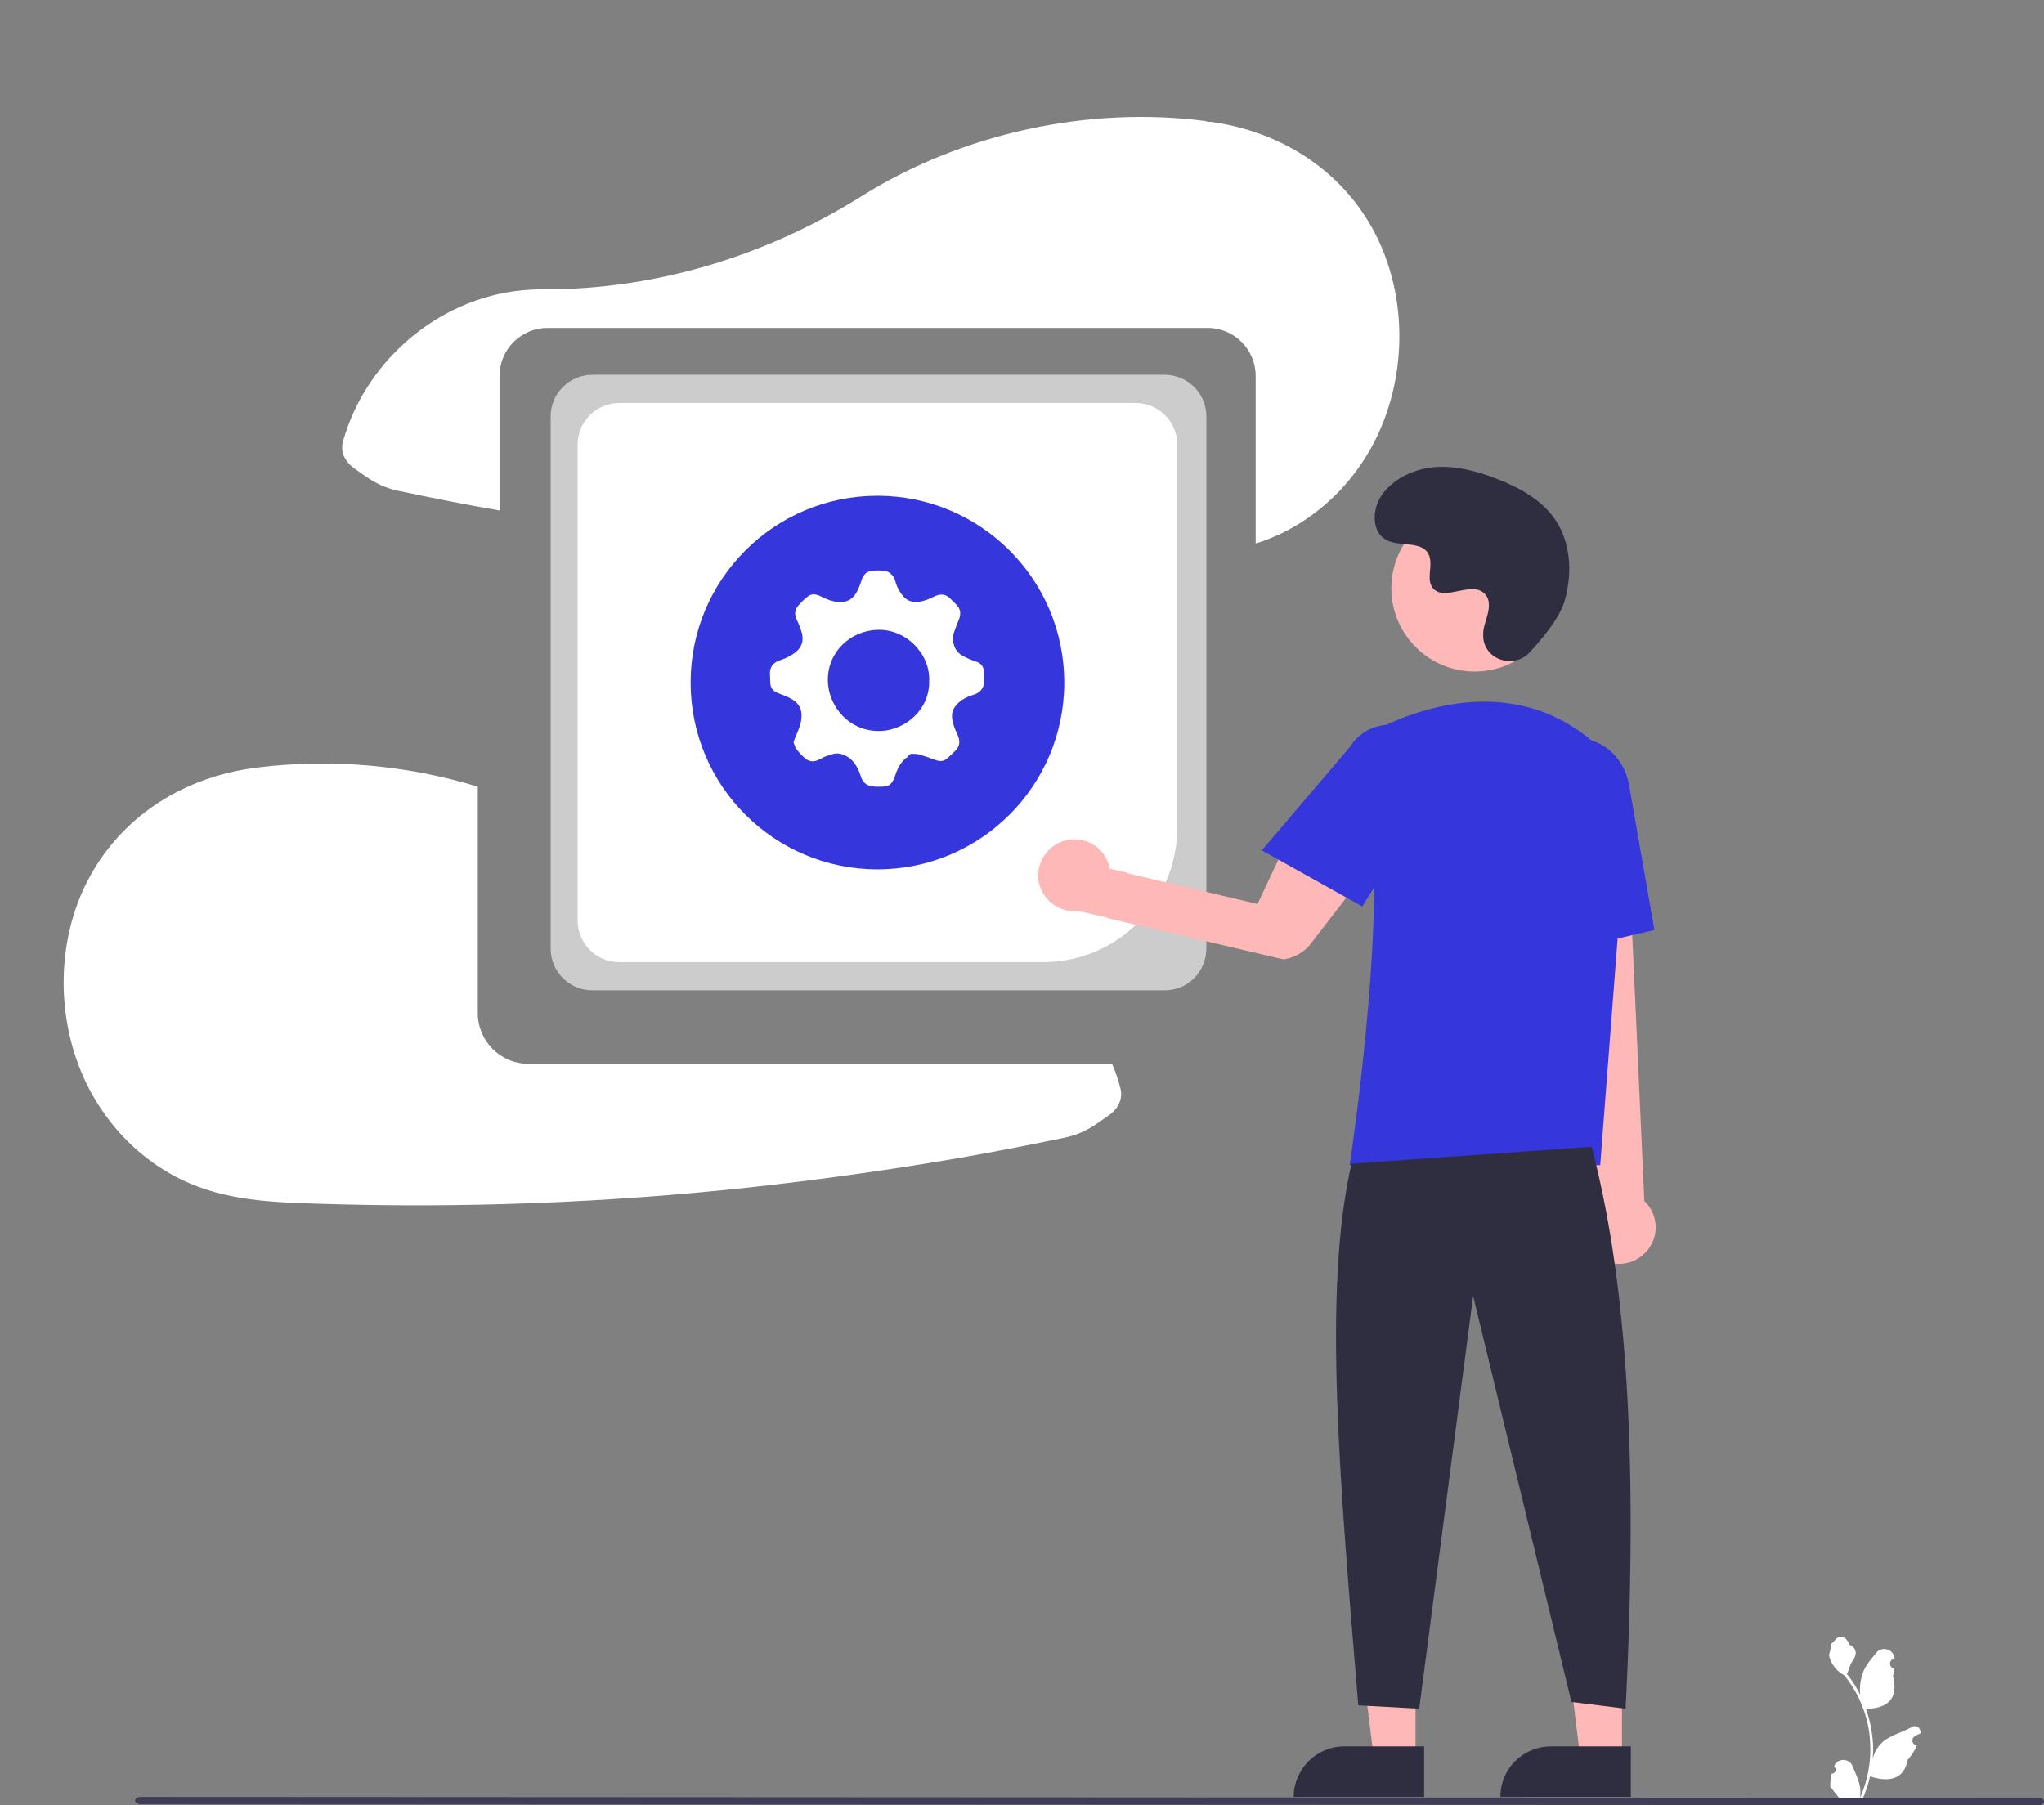
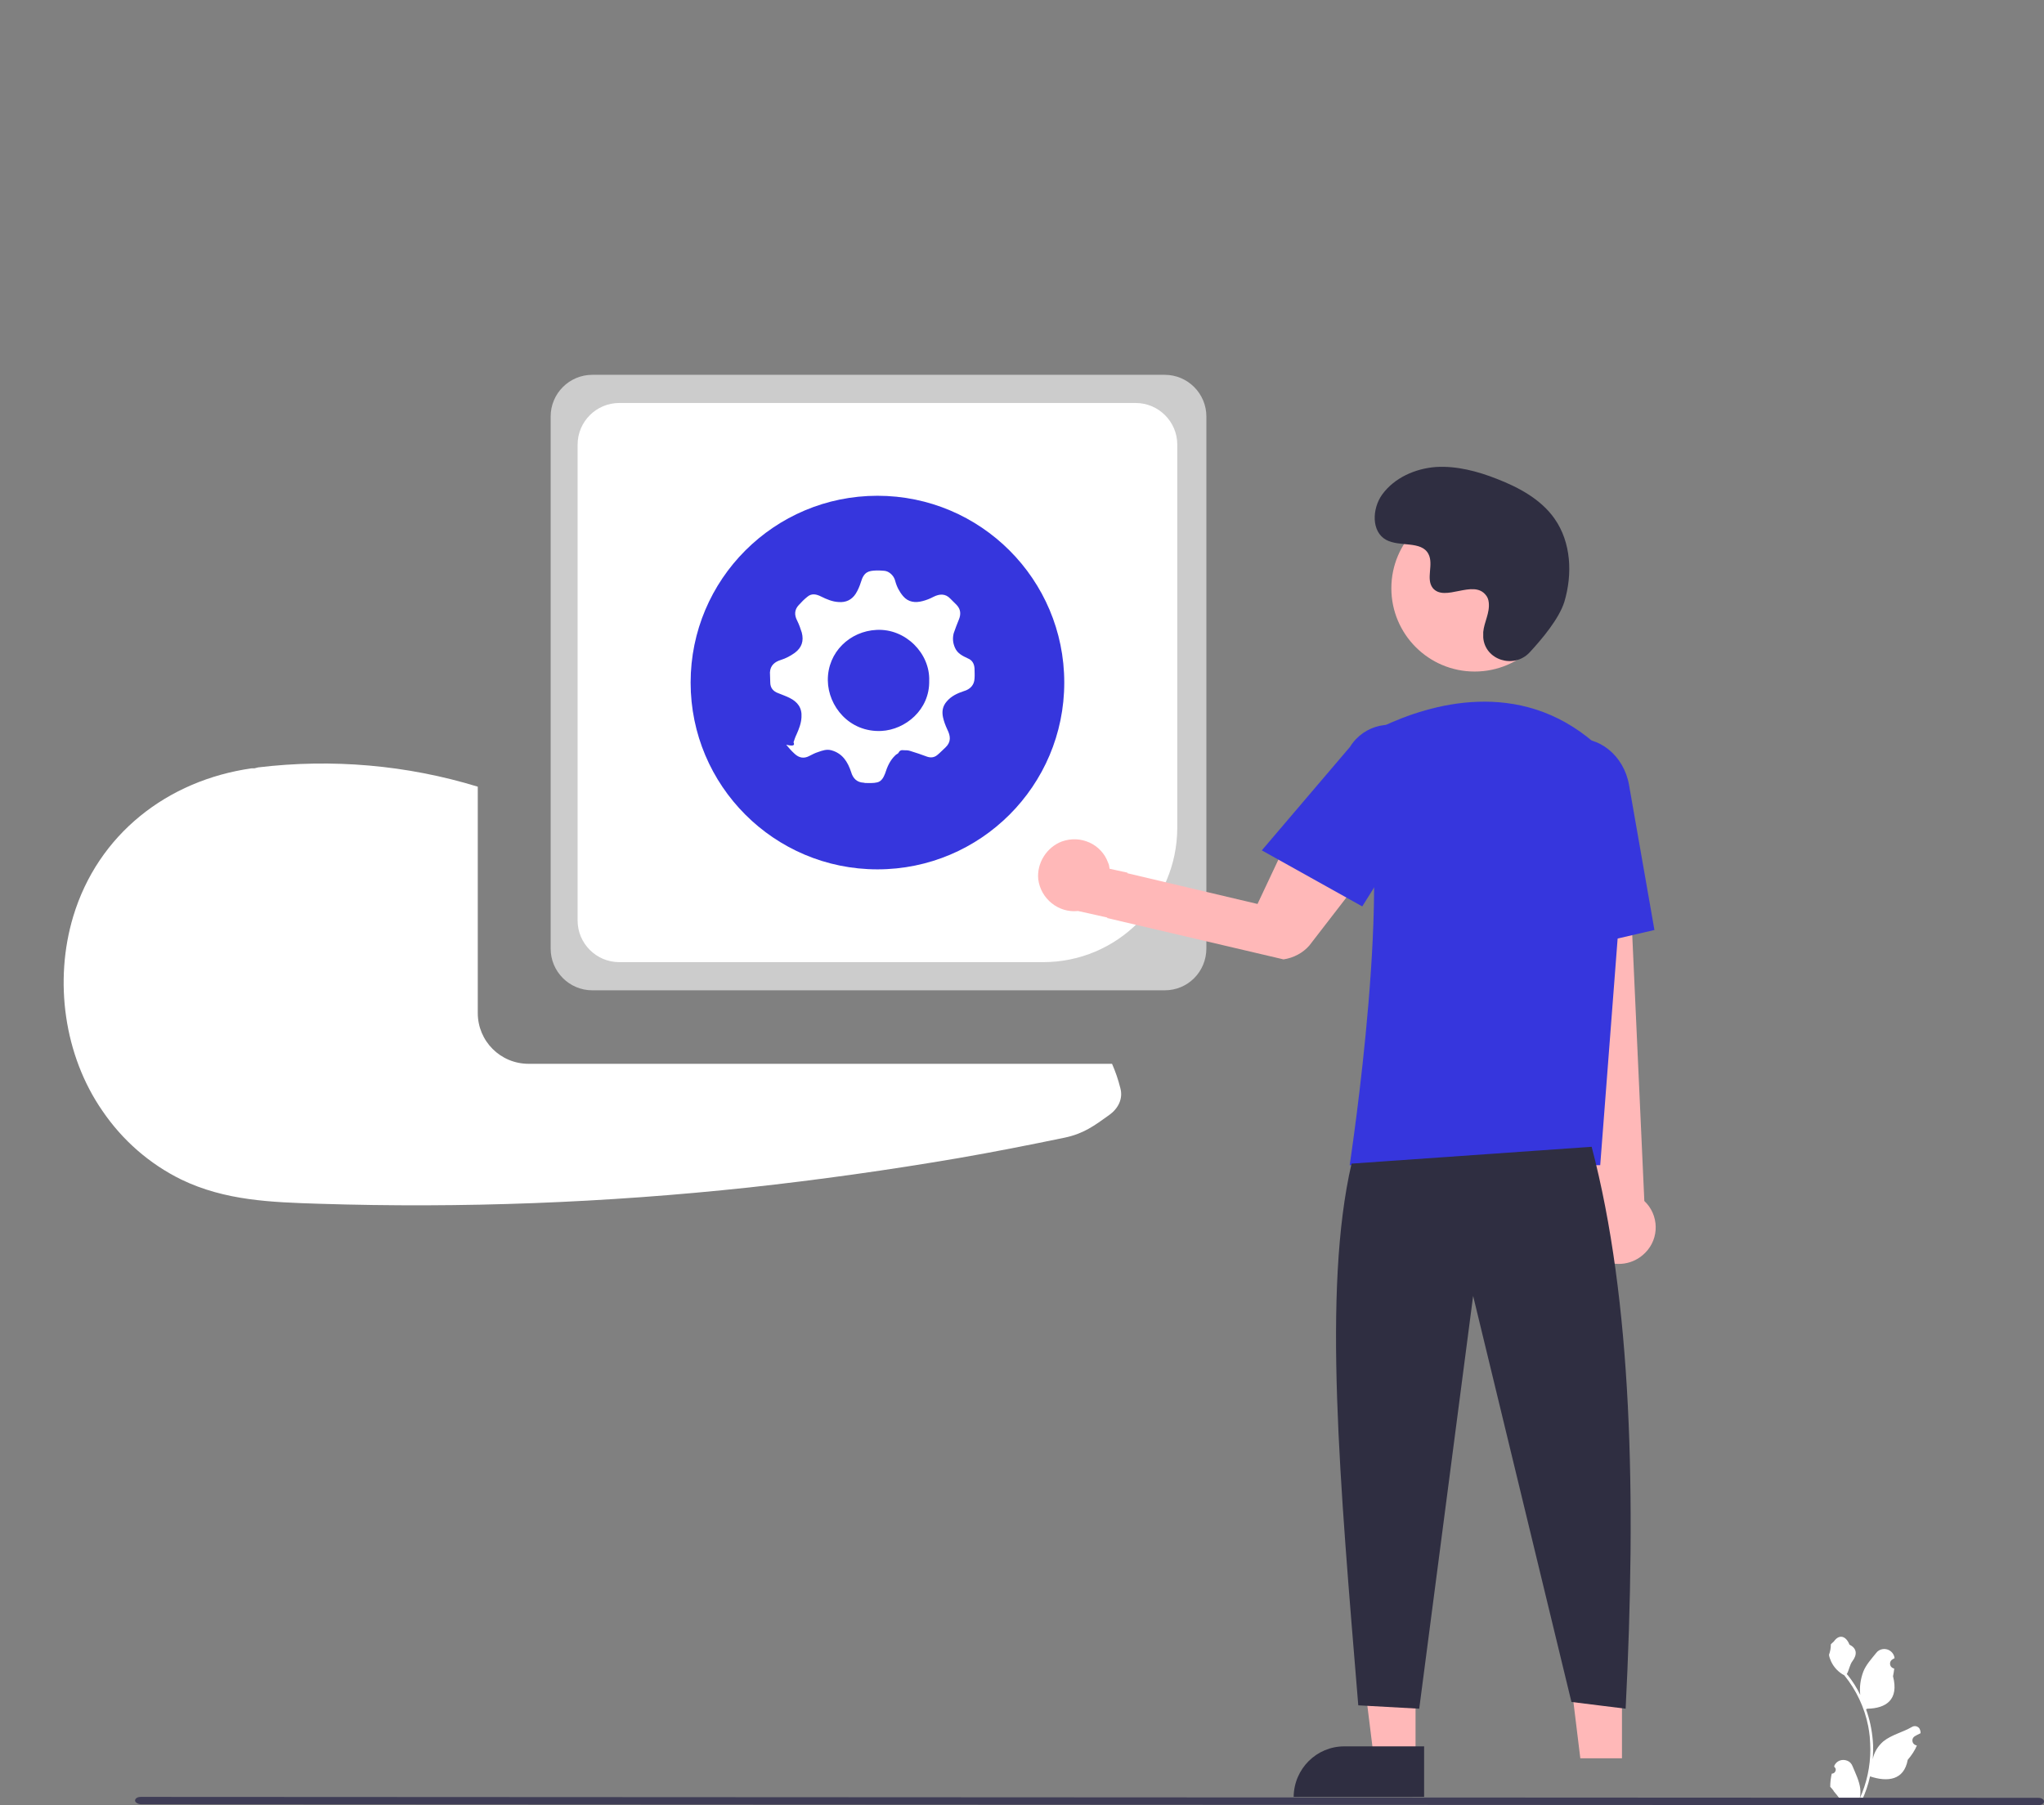
<svg xmlns="http://www.w3.org/2000/svg" version="1.1" id="Layer_1" x="0px" y="0px" viewBox="0 0 667.4 589.5" style="enable-background:new 0 0 667.4 589.5;" xml:space="preserve">
  <rect x="0" y="0" width="667.4" height="589.5" fill="#808080" stroke="none" />
  <style type="text/css">
	.st0{fill:#FFFFFF;}
	.st1{fill:#CCCCCC;}
	.st2{fill:#3636DD;}
	.st3{fill:#FFB8B8;}
	.st4{fill:#3F3D56;}
	.st5{fill:#2F2E41;}
</style>
-   <path class="st0" d="M453.8,88.2c-8-27-30.8-44.6-58.3-48.4c-0.3,0-0.6,0-0.9,0c-0.4-0.1-0.8-0.2-1.2-0.3  c-37.8-4.9-79,3.9-111.8,24.4C250.2,83.6,214,94.7,176.9,94.5c-1.2,0-2.3,0-3.5,0.1c-28.5,1.4-53.7,22.2-61.4,49.5  c-1,3.6,0.8,6.8,3.6,8.8c5,3.6,8.4,6.1,14.5,7.4c11,2.3,21.9,4.5,33,6.4v-43.9c0-8.7,7-15.7,15.7-15.7h215.5c8.7,0,15.7,7,15.7,15.7  v54.7c3-0.9,5.8-2.1,8.6-3.4c10.4-5.1,19.3-12.9,25.8-22.5C456.8,133.5,460.1,109.2,453.8,88.2z" />
  <path class="st0" d="M363.1,347.4H172.6c-9.2,0-16.6-7.4-16.6-16.6v-73.9c-23.2-7.1-47.6-9.2-71.7-6.3c-0.4,0.1-0.8,0.2-1.2,0.3  c-0.3,0-0.6,0-0.9,0c-27.5,3.9-50.2,21.5-58.3,48.4c-6.3,21-3,45.3,9.5,63.4c6.5,9.6,15.4,17.4,25.8,22.5  c14.3,6.9,29.3,7.4,44.9,7.9c46.8,1.5,93.7-0.3,140.3-5.3c22.9-2.5,45.7-5.7,68.5-9.6c11.6-2,23.2-4.3,34.8-6.7  c6.1-1.3,9.5-3.8,14.5-7.4c2.8-2,4.6-5.2,3.6-8.8C365.1,352.5,364.2,349.9,363.1,347.4z" />
  <path class="st1" d="M380.3,323.4H193.4c-7.5,0-13.6-6.1-13.6-13.6V136c0-7.5,6.1-13.6,13.6-13.6h186.9c7.5,0,13.6,6.1,13.6,13.6  v173.7C393.9,317.3,387.9,323.4,380.3,323.4z" />
  <path class="st0" d="M340.6,314.2H202.2c-7.5,0-13.6-6.1-13.6-13.6V145.2c0-7.5,6.1-13.6,13.6-13.6h168.6c7.5,0,13.6,6.1,13.6,13.6  v125.2C384.3,294.6,364.8,314.2,340.6,314.2z" />
  <circle class="st2" cx="286.5" cy="222.9" r="61" />
  <path class="st3" d="M346.7,274.8c6.1-2.2,12.9,0.8,15.1,6.9c0.3,0.6,0.4,1.2,0.5,2l5.9,1.3l-5.9,14.8l-10.3-2.3  c-6.4,0.7-12.2-4-13-10.4C338.5,281.9,341.7,276.7,346.7,274.8L346.7,274.8z" />
  <path class="st3" d="M419.1,313.3c3.3-0.5,6.3-2.1,8.4-4.5l38.6-50l-9-7.1l-30.4,9.3l-16.1,34.2l-43.2-10.2l-5.9,14.8L419.1,313.3z" />
  <path class="st0" d="M598.1,579.2c0.7,0,1.2-0.5,1.3-1.2c0-0.4-0.1-0.7-0.4-0.9l-0.1-0.3v-0.1c0.7-1.7,2.6-2.4,4.3-1.7  c0.8,0.3,1.4,1,1.7,1.8c1,2.4,2.2,4.8,2.5,7.3c0.1,1.1,0.1,2.2-0.2,3.3c2.3-5,3.5-10.5,3.5-16.1c0-1.4-0.1-2.8-0.2-4.2  c-0.1-1.1-0.3-2.3-0.5-3.4c-1.2-6.1-3.9-11.8-7.8-16.6c-1.9-1-3.4-2.6-4.3-4.5c-0.3-0.7-0.6-1.4-0.7-2.2c0.4-1.1,0.6-2.2,0.6-3.4  c0.3-0.4,0.8-0.7,1.1-1.1c1.6-2.2,3.8-1.8,5,1.2c2.5,1.2,2.5,3.3,1,5.3c-1,1.3-1.1,3-1.9,4.3c0.1,0.1,0.2,0.2,0.3,0.3  c1.6,2,3,4.2,4.1,6.5c-0.3-2.6,0.1-5.2,1-7.6c0.9-2.3,2.7-4.2,4.2-6.1c1.1-1.5,3.3-1.7,4.7-0.6c0.7,0.5,1.2,1.4,1.3,2.2v0.1  c-0.2,0.1-0.5,0.3-0.7,0.4c-0.8,0.5-1,1.5-0.5,2.3c0.3,0.4,0.7,0.6,1.1,0.7l0,0c-0.1,0.8-0.2,1.6-0.4,2.5c2,7.7-2.3,10.5-8.4,10.6  c-0.1,0.1-0.3,0.1-0.4,0.2c1.2,3.3,1.9,6.7,2.2,10.2c0.2,2.1,0.1,4.1,0,6.2v-0.1c0.4-2.3,1.7-4.3,3.4-5.8c2.7-2.2,6.4-3,9.3-4.7  c0.9-0.6,2.1-0.3,2.6,0.6c0.2,0.4,0.3,0.8,0.3,1.3v0.1c-0.4,0.2-0.8,0.4-1.2,0.6c-0.2,0.1-0.5,0.3-0.7,0.4c-0.8,0.5-1,1.5-0.5,2.3  c0.3,0.4,0.7,0.6,1.1,0.7l0,0h0.1c-0.7,1.7-1.8,3.3-3,4.7c-1.2,6.7-6.6,7.3-12.3,5.4l0,0c-0.6,2.7-1.5,5.4-2.7,7.9h-9.7  c0-0.1-0.1-0.2-0.1-0.3c0.9,0.1,1.8,0,2.7-0.2c-0.7-0.9-1.4-1.8-2.1-2.6c0,0,0,0,0-0.1c-0.4-0.5-0.7-0.9-1.1-1.3l0,0  C597.6,581.9,597.8,580.5,598.1,579.2L598.1,579.2z" />
  <path class="st4" d="M46,589.2l619.5,0.3c1.1,0,1.9-0.5,1.9-1.2s-0.8-1.2-1.9-1.2L46,586.8c-1.1,0-1.9,0.5-1.9,1.2  C44.1,588.6,45.1,589.2,46,589.2z" />
  <g>
-     <path class="st0" d="M259.1,242.4c0.3-0.9,0.6-1.8,1-2.6c0.8-1.8,1.5-3.6,1.6-5.6c0.2-3.1-1.3-5-3.9-6.3c-1.2-0.6-2.4-1-3.6-1.5   c-1.7-0.6-2.7-1.7-2.7-3.6c0-1.1-0.1-2.1-0.1-3.2c0.1-2.3,1.6-3.5,3.6-4.1c1.6-0.5,3.1-1.3,4.5-2.3c2.3-1.7,3-3.9,2.3-6.6   c-0.4-1.3-0.9-2.7-1.5-3.9c-1-1.9-0.9-3.6,0.5-5.1c0.9-1,1.8-1.9,2.8-2.7c1.4-1.2,2.9-0.9,4.5-0.1c1.8,0.9,3.7,1.7,5.7,1.8   c2.4,0.2,4.3-0.7,5.6-2.7c0.7-1.1,1.3-2.5,1.7-3.8c1-3.4,2.5-3.7,5-3.8c0.9,0,1.7,0,2.6,0.1c1.6,0.1,3.2,1.6,3.6,3.3   c0.5,1.9,1.4,3.6,2.6,5c1.7,2,4,2.2,6.3,1.6c1.2-0.3,2.5-0.8,3.6-1.4c2-1,3.9-1.1,5.5,0.6c0.7,0.7,1.4,1.4,2.1,2.1   c1.3,1.4,1.4,3,0.7,4.7c-0.6,1.5-1.2,3-1.7,4.5c-0.4,1.6-0.3,3.1,0.4,4.7c0.8,1.9,2.5,2.7,4.2,3.5c1,0.5,2.1,0.8,3.1,1.2   c1.5,0.6,2.1,1.8,2.2,3.3c0,1.1,0.1,2.2,0,3.3c-0.1,2.1-1.4,3.5-3.5,4.1c-2.1,0.7-4.1,1.6-5.6,3.4c-1.3,1.5-1.6,3.2-1.2,5.1   c0.3,1.4,0.8,2.7,1.4,4c1.1,2.2,1.3,4.1-0.6,5.9c-0.9,0.8-1.7,1.7-2.7,2.5s-2.1,0.9-3.3,0.5c-1.8-0.7-3.7-1.3-5.6-1.9   c-0.6-0.2-1.4-0.2-2-0.2c-0.7-0.1-1.3,0-1.7,0.8c-0.2,0.4-0.8,0.5-1.1,0.9c-1.7,1.6-2.6,3.7-3.3,5.9c-0.5,1.3-1.2,2.6-2.6,2.9   c-1.2,0.3-2.6,0.2-3.9,0.2c-0.2,0-0.3-0.1-0.5-0.1c-2.2-0.1-3.5-1.4-4.1-3.5c-1.1-3.3-2.8-6.1-6.5-7.1c-1.5-0.4-2.9,0.1-4.3,0.6   c-1,0.3-1.9,0.8-2.9,1.3c-1.7,0.9-3.3,0.6-4.7-0.7c-1-0.9-1.9-1.9-2.8-3C259.6,243.9,259.4,243.1,259.1,242.4z M303.4,222.3   c0.3-8.9-7.7-17.1-17.2-16.6c-8.6,0.4-16,7.2-15.9,16.5c0.1,8.4,7,17,17.5,16.5C295.6,238.3,303.6,231.8,303.4,222.3z" />
+     <path class="st0" d="M259.1,242.4c0.3-0.9,0.6-1.8,1-2.6c0.8-1.8,1.5-3.6,1.6-5.6c0.2-3.1-1.3-5-3.9-6.3c-1.2-0.6-2.4-1-3.6-1.5   c-1.7-0.6-2.7-1.7-2.7-3.6c0-1.1-0.1-2.1-0.1-3.2c0.1-2.3,1.6-3.5,3.6-4.1c1.6-0.5,3.1-1.3,4.5-2.3c2.3-1.7,3-3.9,2.3-6.6   c-0.4-1.3-0.9-2.7-1.5-3.9c-1-1.9-0.9-3.6,0.5-5.1c0.9-1,1.8-1.9,2.8-2.7c1.4-1.2,2.9-0.9,4.5-0.1c1.8,0.9,3.7,1.7,5.7,1.8   c2.4,0.2,4.3-0.7,5.6-2.7c0.7-1.1,1.3-2.5,1.7-3.8c1-3.4,2.5-3.7,5-3.8c0.9,0,1.7,0,2.6,0.1c1.6,0.1,3.2,1.6,3.6,3.3   c0.5,1.9,1.4,3.6,2.6,5c1.7,2,4,2.2,6.3,1.6c1.2-0.3,2.5-0.8,3.6-1.4c2-1,3.9-1.1,5.5,0.6c0.7,0.7,1.4,1.4,2.1,2.1   c1.3,1.4,1.4,3,0.7,4.7c-0.6,1.5-1.2,3-1.7,4.5c-0.4,1.6-0.3,3.1,0.4,4.7c0.8,1.9,2.5,2.7,4.2,3.5c1.5,0.6,2.1,1.8,2.2,3.3c0,1.1,0.1,2.2,0,3.3c-0.1,2.1-1.4,3.5-3.5,4.1c-2.1,0.7-4.1,1.6-5.6,3.4c-1.3,1.5-1.6,3.2-1.2,5.1   c0.3,1.4,0.8,2.7,1.4,4c1.1,2.2,1.3,4.1-0.6,5.9c-0.9,0.8-1.7,1.7-2.7,2.5s-2.1,0.9-3.3,0.5c-1.8-0.7-3.7-1.3-5.6-1.9   c-0.6-0.2-1.4-0.2-2-0.2c-0.7-0.1-1.3,0-1.7,0.8c-0.2,0.4-0.8,0.5-1.1,0.9c-1.7,1.6-2.6,3.7-3.3,5.9c-0.5,1.3-1.2,2.6-2.6,2.9   c-1.2,0.3-2.6,0.2-3.9,0.2c-0.2,0-0.3-0.1-0.5-0.1c-2.2-0.1-3.5-1.4-4.1-3.5c-1.1-3.3-2.8-6.1-6.5-7.1c-1.5-0.4-2.9,0.1-4.3,0.6   c-1,0.3-1.9,0.8-2.9,1.3c-1.7,0.9-3.3,0.6-4.7-0.7c-1-0.9-1.9-1.9-2.8-3C259.6,243.9,259.4,243.1,259.1,242.4z M303.4,222.3   c0.3-8.9-7.7-17.1-17.2-16.6c-8.6,0.4-16,7.2-15.9,16.5c0.1,8.4,7,17,17.5,16.5C295.6,238.3,303.6,231.8,303.4,222.3z" />
  </g>
  <polygon class="st3" points="462.2,574.2 448.6,574.2 442.1,521.9 462.2,521.9 " />
  <path class="st5" d="M438.9,570.3H465l0,0v16.5l0,0h-42.6l0,0l0,0C422.5,577.6,429.9,570.3,438.9,570.3L438.9,570.3z" />
  <polygon class="st3" points="529.6,574.2 516,574.2 509.6,521.9 529.6,521.9 " />
-   <path class="st5" d="M506.4,570.3h26.1l0,0v16.5l0,0h-42.6l0,0l0,0C489.9,577.6,497.3,570.3,506.4,570.3L506.4,570.3z" />
  <path class="st3" d="M522.6,411.2c-5.6-3.3-7.6-10.5-4.4-16.2c0.3-0.6,0.8-1.2,1.2-1.8l-14.3-134.3l25.8,1.2l6,132.1  c4.8,4.5,5,12.2,0.3,16.9C533.4,413,527.5,413.9,522.6,411.2L522.6,411.2z" />
  <circle class="st3" cx="481.5" cy="192.1" r="27.2" />
  <path class="st2" d="M522.5,380.5h-81.8l0.1-0.7c0.1-1,14.6-95.5,4-126.5c-2.2-6.3,0.7-13.3,6.7-16.1l0,0c15.3-7.2,44.4-16,69.1,5.4  c7.4,6.5,11.3,16,10.5,25.9L522.5,380.5z" />
  <path class="st2" d="M444.8,296L412,277.7l28.8-33.8c4.5-7.3,14.1-9.4,21.4-4.8c7.3,4.5,9.4,14,4.9,21.3L444.8,296z" />
  <path class="st2" d="M503.6,312.2l-2.2-50.7c-1.7-9.5,3.8-18.6,12.2-20c8.4-1.4,16.6,5.2,18.3,14.8l8.3,47.4L503.6,312.2z" />
  <path class="st5" d="M519.7,374.5c13.2,50.2,14.6,114,11.1,183.5l-17.7-2.2l-32.1-132.6L463.4,558l-19.9-1.1  c-6-73-11.7-135.6-2.2-176.9L519.7,374.5z" />
  <path class="st5" d="M499.4,213.1c-5.1,5.4-14.5,2.5-15.1-4.9c0-0.6,0-1.1,0-1.8c0.3-3.3,2.2-6.2,1.8-9.7c-0.1-0.9-0.4-1.7-0.9-2.3  c-4.1-5.4-13.5,2.4-17.4-2.4c-2.3-3,0.4-7.7-1.4-11.1c-2.3-4.4-9.4-2.2-13.8-4.6c-4.9-2.7-4.6-10.2-1.3-14.8c4-5.5,10.8-8.5,17.6-9  c6.7-0.4,13.6,1.4,19.9,3.9c7.2,2.8,14.4,6.7,18.8,13c5.4,7.7,5.9,18,3.2,27.1C509.1,202,503.5,208.7,499.4,213.1z" />
</svg>